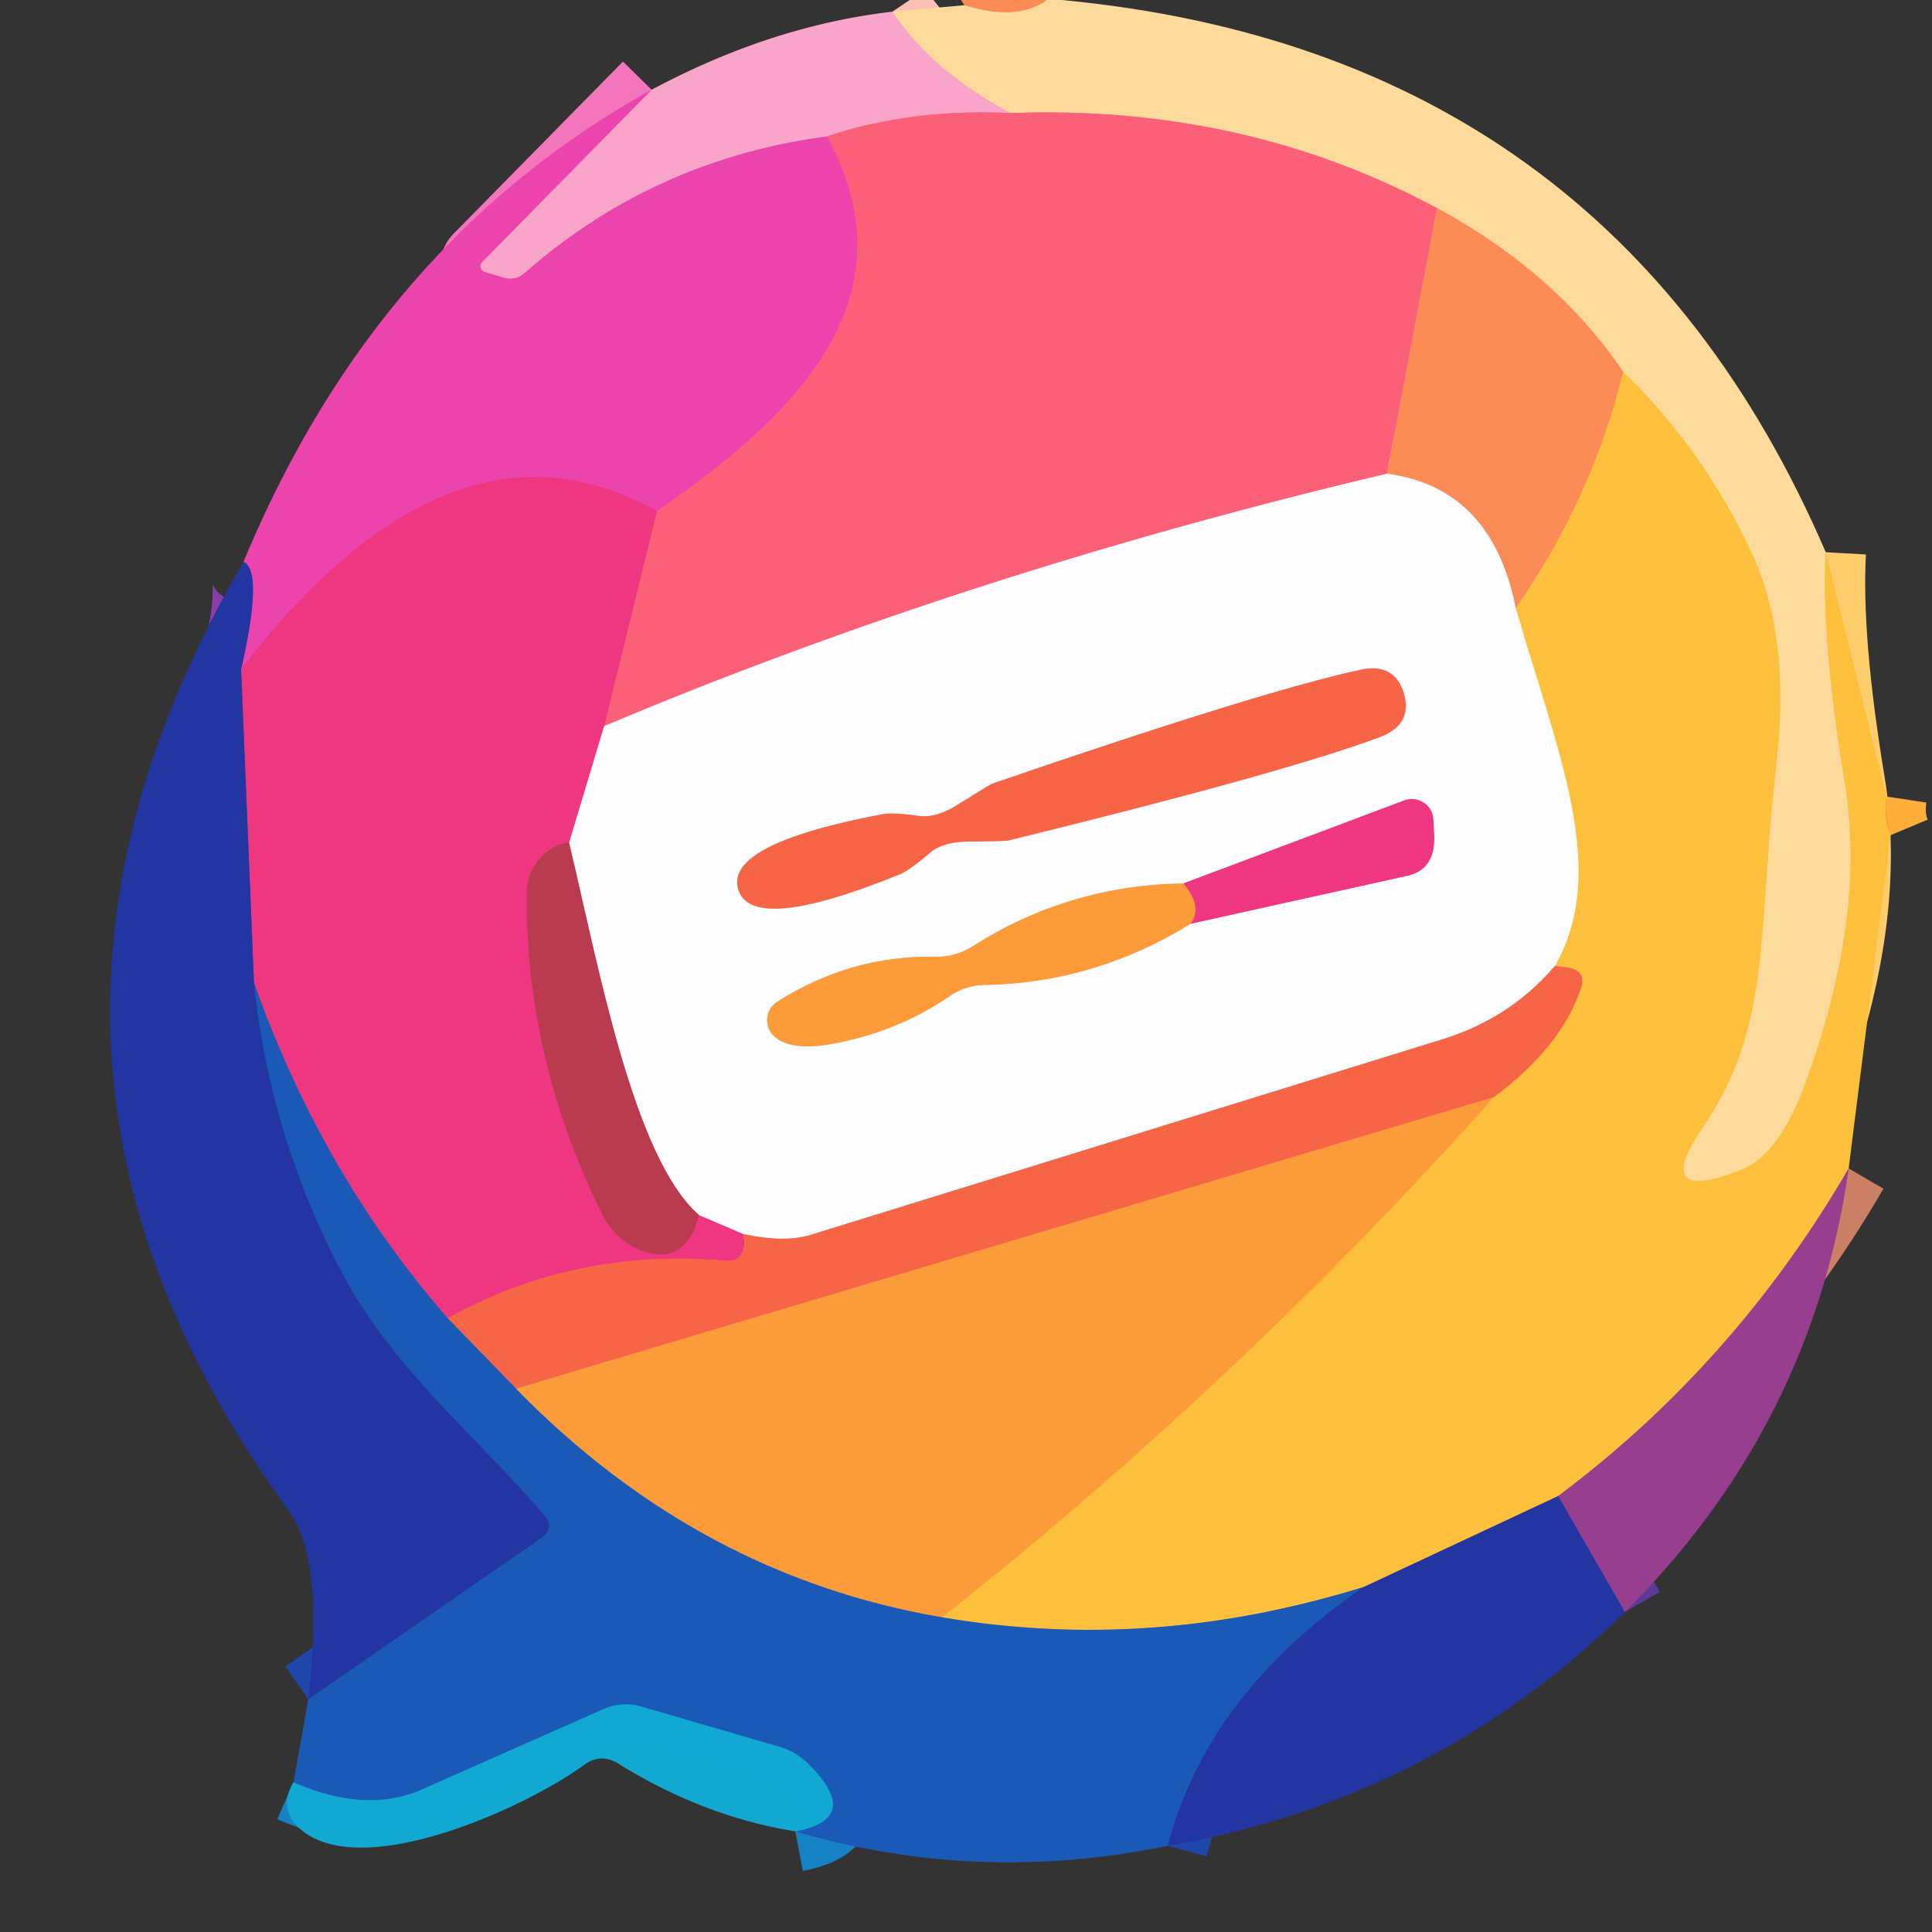
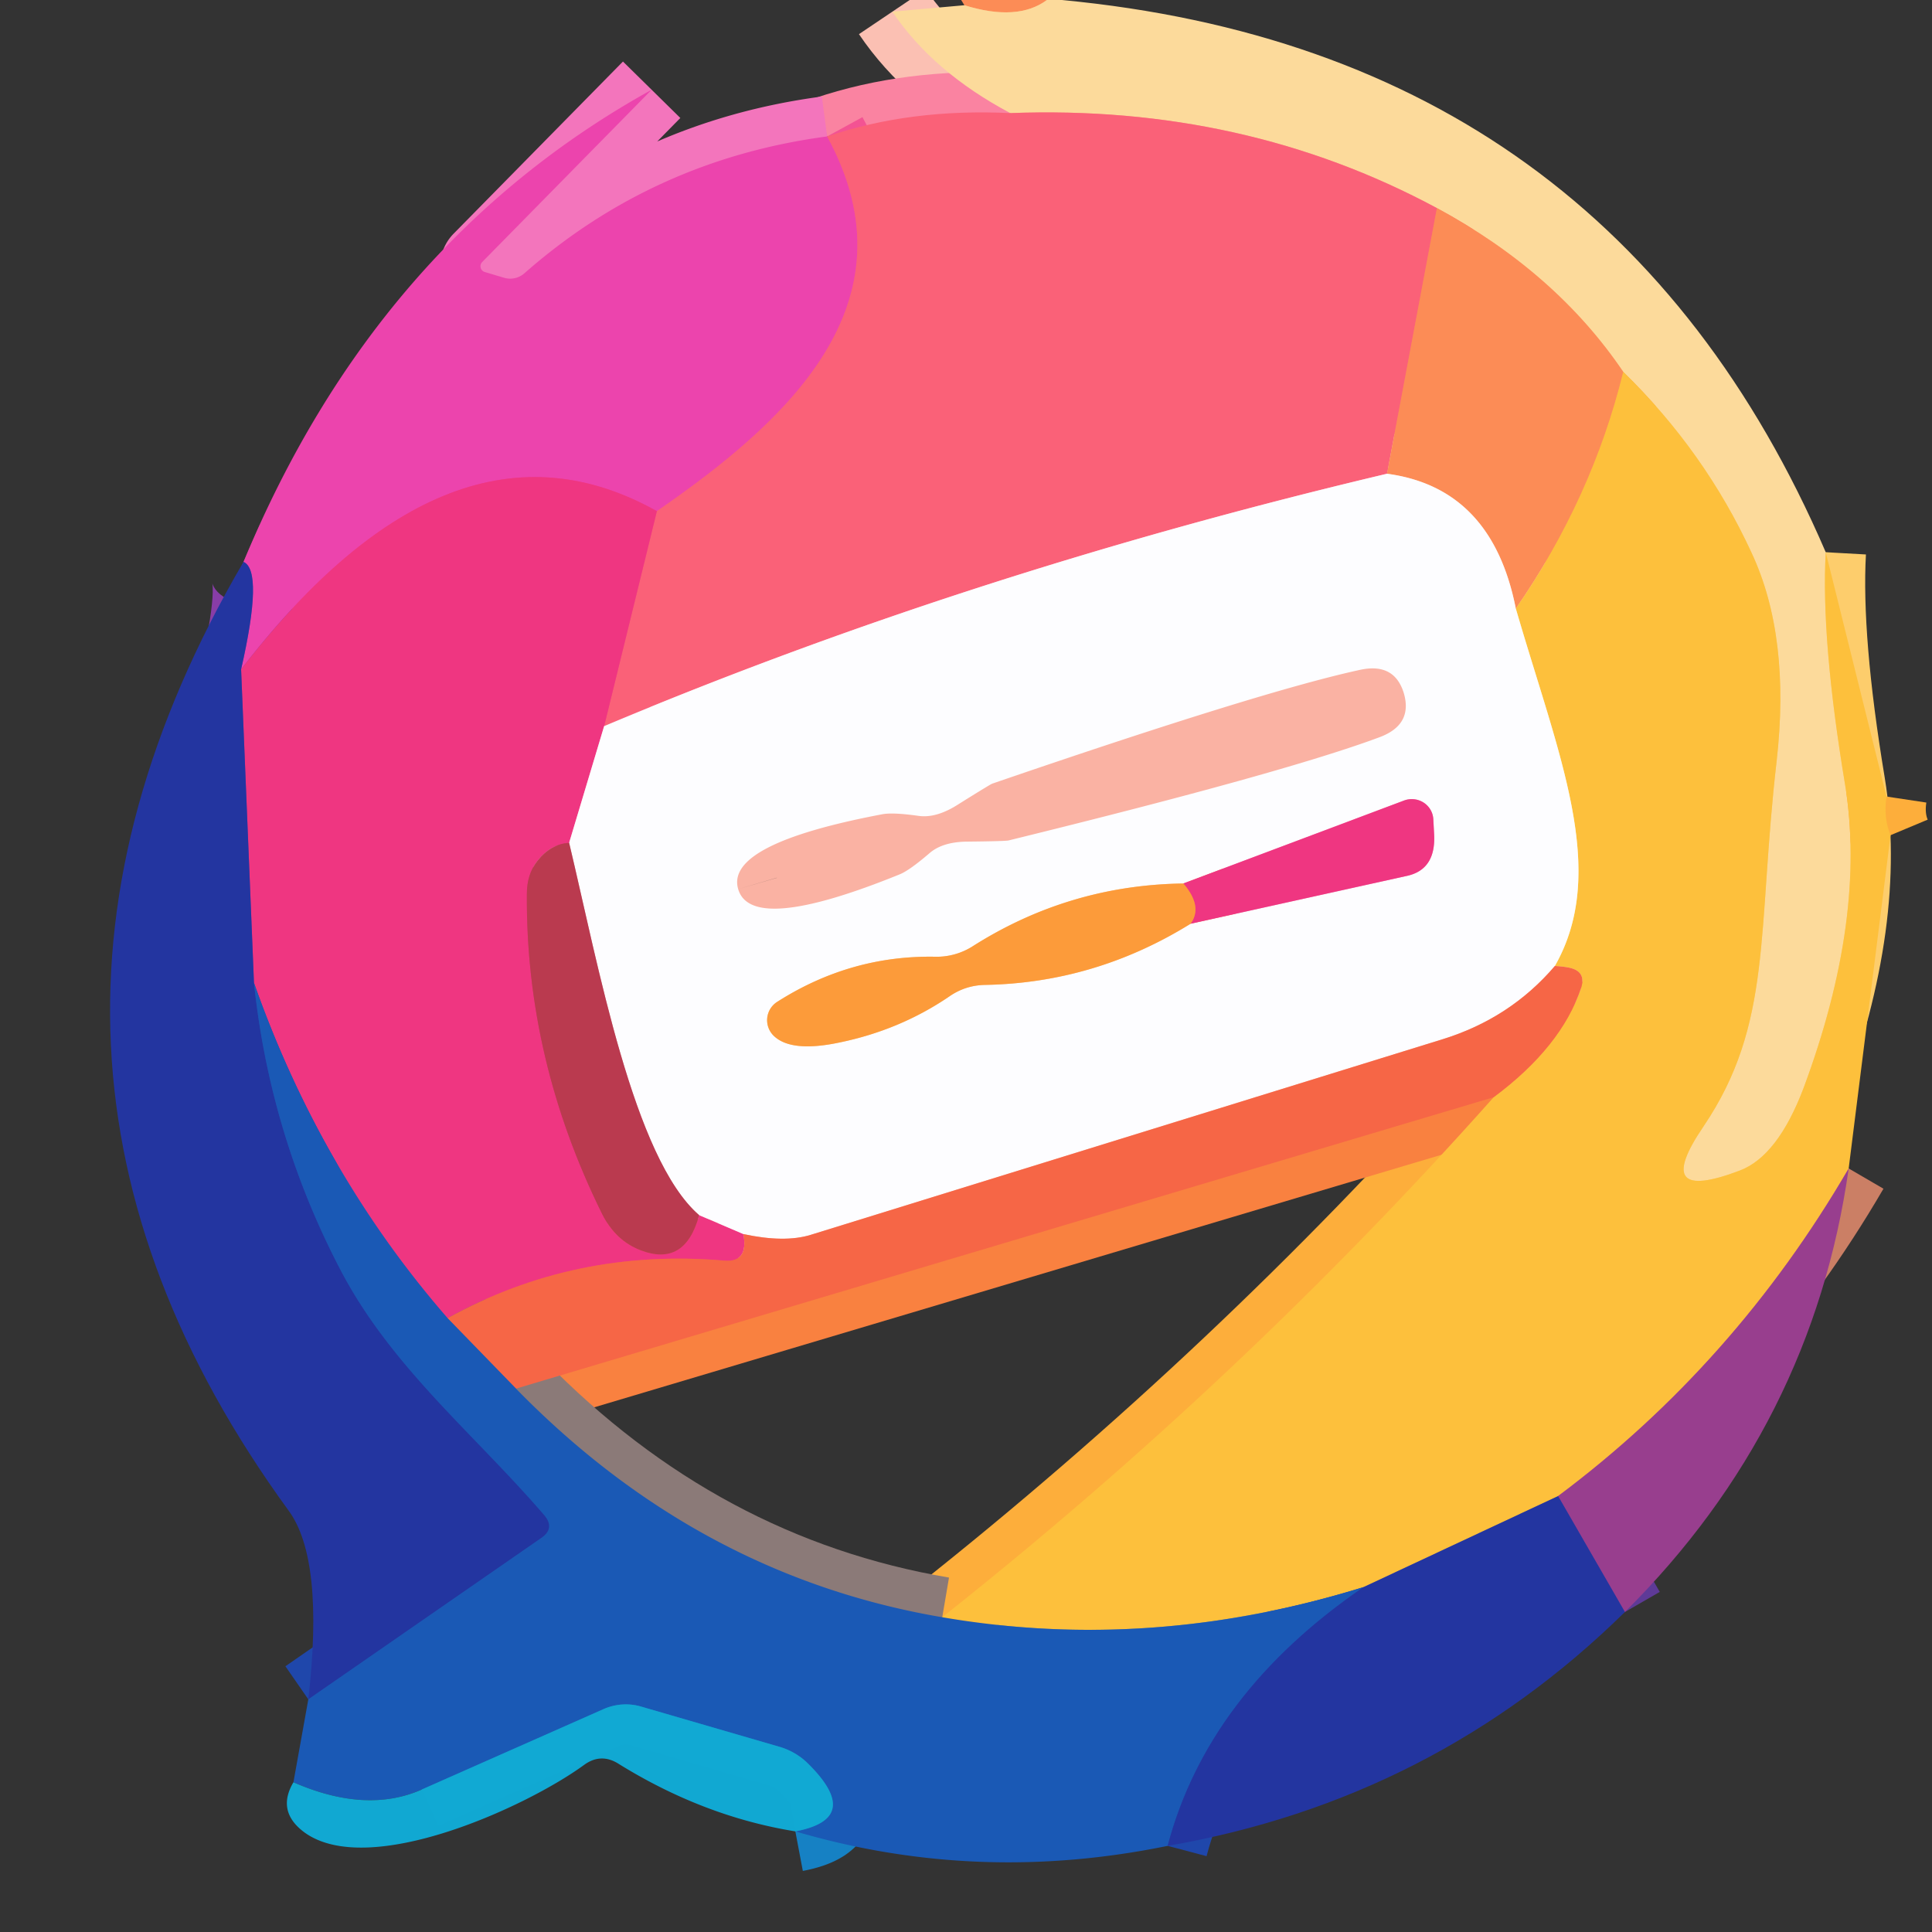
<svg xmlns="http://www.w3.org/2000/svg" version="1.1" viewBox="0.00 0.00 48.00 48.00">
  <rect x="0.00" y="0.00" width="48.00" height="48.00" fill="#333333" stroke="none" />
  <g stroke-width="2.00" fill="none" stroke-linecap="butt">
    <path stroke="#fcb379" vector-effect="non-scaling-stroke" d="   M 26.01 0.00   Q 25.28 0.54 23.96 0.13" />
    <path stroke="#fdcd6c" vector-effect="non-scaling-stroke" d="   M 45.36 13.72   Q 45.24 15.88 45.84 19.49   Q 46.38 22.81 44.81 27.03   Q 44.17 28.72 43.23 29.08   Q 41.00 29.93 42.32 27.99   C 44.05 25.43 43.65 23.15 44.14 18.91   Q 44.49 15.82 43.52 13.74   Q 42.36 11.22 40.33 9.24" />
    <path stroke="#fcb379" vector-effect="non-scaling-stroke" d="   M 40.33 9.24   Q 38.66 6.77 35.70 5.17" />
    <path stroke="#fb9e8a" vector-effect="non-scaling-stroke" d="   M 35.70 5.17   Q 30.90 2.59 25.10 2.81" />
    <path stroke="#fbc0b3" vector-effect="non-scaling-stroke" d="   M 25.10 2.81   Q 23.18 1.79 22.17 0.29" />
    <path stroke="#fa83a1" vector-effect="non-scaling-stroke" d="   M 25.10 2.81   Q 22.62 2.69 20.55 3.39" />
    <path stroke="#f375bc" vector-effect="non-scaling-stroke" d="   M 20.55 3.39   Q 16.25 3.96 13.04 6.78   A 0.54 0.53 -57.2 0 1 12.52 6.90   L 12.05 6.76   A 0.15 0.15 0.0 0 1 11.98 6.51   L 16.19 2.23" />
    <path stroke="#f35393" vector-effect="non-scaling-stroke" d="   M 20.55 3.39   C 22.83 7.56 19.49 10.51 16.32 12.70" />
    <path stroke="#ee3d97" vector-effect="non-scaling-stroke" d="   M 16.32 12.70   Q 11.22 9.84 5.99 16.63" />
    <path stroke="#883da7" vector-effect="non-scaling-stroke" d="   M 5.99 16.63   Q 6.55 14.18 6.05 13.96" />
    <path stroke="#fb7767" vector-effect="non-scaling-stroke" d="   M 35.70 5.17   L 34.46 11.77" />
    <path stroke="#fcafbc" vector-effect="non-scaling-stroke" d="   M 34.46 11.77   Q 24.07 14.23 15.01 18.04" />
    <path stroke="#f54c7d" vector-effect="non-scaling-stroke" d="   M 15.01 18.04   L 16.32 12.70" />
    <path stroke="#fda649" vector-effect="non-scaling-stroke" d="   M 40.33 9.24   Q 39.56 12.37 37.66 15.12" />
    <path stroke="#fdc5ab" vector-effect="non-scaling-stroke" d="   M 37.66 15.12   Q 37.07 12.12 34.46 11.77" />
    <path stroke="#fdae3b" vector-effect="non-scaling-stroke" d="   M 46.87 19.79   Q 46.79 20.32 46.97 20.75" />
    <path stroke="#cb7f65" vector-effect="non-scaling-stroke" d="   M 45.93 29.03   Q 43.10 33.89 38.71 37.17" />
    <path stroke="#907b6e" vector-effect="non-scaling-stroke" d="   M 38.71 37.17   L 33.88 39.43" />
    <path stroke="#8c8d79" vector-effect="non-scaling-stroke" d="   M 33.88 39.43   Q 28.59 41.07 23.41 40.18" />
    <path stroke="#fdae3b" vector-effect="non-scaling-stroke" d="   M 23.41 40.18   Q 30.89 34.25 37.11 27.26" />
    <path stroke="#fa9341" vector-effect="non-scaling-stroke" d="   M 37.11 27.26   Q 38.79 26.01 39.28 24.55   Q 39.42 24.13 38.98 24.04   Q 38.83 24.01 38.63 24.00" />
    <path stroke="#fddf9e" vector-effect="non-scaling-stroke" d="   M 38.63 24.00   C 39.98 21.63 38.72 18.77 37.66 15.12" />
    <path stroke="#f69ac0" vector-effect="non-scaling-stroke" d="   M 15.01 18.04   L 14.14 20.94" />
    <path stroke="#d53868" vector-effect="non-scaling-stroke" d="   M 14.14 20.94   Q 13.68 20.97 13.35 21.39   Q 13.09 21.72 13.09 22.21   Q 13.06 26.32 14.96 30.16   Q 15.29 30.82 15.91 31.06   Q 17.02 31.49 17.37 30.19" />
    <path stroke="#f69ac0" vector-effect="non-scaling-stroke" d="   M 17.37 30.19   L 18.47 30.66" />
    <path stroke="#f34e64" vector-effect="non-scaling-stroke" d="   M 18.47 30.66   Q 18.60 31.37 18.00 31.32   Q 14.28 31.00 11.12 32.75" />
    <path stroke="#85489b" vector-effect="non-scaling-stroke" d="   M 11.12 32.75   Q 7.97 29.13 6.31 24.42" />
    <path stroke="#893691" vector-effect="non-scaling-stroke" d="   M 6.31 24.42   L 5.99 16.63" />
    <path stroke="#fab2a3" vector-effect="non-scaling-stroke" d="   M 38.63 24.00   Q 37.52 25.30 35.84 25.82   Q 27.99 28.25 20.14 30.68   Q 19.49 30.88 18.47 30.66" />
    <path stroke="#dc9ca7" vector-effect="non-scaling-stroke" d="   M 17.37 30.19   C 15.74 28.78 14.87 24.00 14.14 20.94" />
    <path stroke="#fab2a3" vector-effect="non-scaling-stroke" d="   M 18.34 22.09   Q 18.67 23.22 22.36 21.72   Q 22.60 21.62 23.09 21.20   Q 23.41 20.92 24.01 20.91   Q 24.99 20.90 25.06 20.88   Q 31.94 19.19 34.29 18.31   Q 35.10 18.00 34.88 17.23   Q 34.65 16.46 33.80 16.64   Q 31.35 17.17 24.65 19.47   Q 24.58 19.50 23.75 20.02   Q 23.24 20.33 22.82 20.27   Q 22.18 20.18 21.92 20.23   Q 18.01 20.97 18.34 22.09" />
    <path stroke="#fdcc9d" vector-effect="non-scaling-stroke" d="   M 29.40 21.95   Q 26.55 21.99 24.15 23.52   A 1.68 1.65 -59.9 0 1 23.24 23.77   Q 21.13 23.73 19.31 24.89   A 0.54 0.54 0.0 0 0 19.24 25.75   Q 19.68 26.15 20.86 25.90   Q 22.36 25.59 23.58 24.76   Q 23.98 24.48 24.47 24.47   Q 27.21 24.42 29.58 22.95" />
    <path stroke="#f69ac0" vector-effect="non-scaling-stroke" d="   M 29.58 22.95   L 34.96 21.76   Q 35.68 21.60 35.63 20.72   L 35.61 20.35   A 0.54 0.53 -12.1 0 0 34.88 19.89   L 29.40 21.95" />
    <path stroke="#f6695e" vector-effect="non-scaling-stroke" d="   M 29.58 22.95   Q 29.89 22.52 29.40 21.95" />
    <path stroke="#1f47ab" vector-effect="non-scaling-stroke" d="   M 6.31 24.42   Q 6.71 28.22 8.48 31.59   C 9.75 33.99 11.78 35.62 13.52 37.64   Q 13.80 37.97 13.45 38.21   L 7.66 42.22" />
    <path stroke="#f98140" vector-effect="non-scaling-stroke" d="   M 37.11 27.26   L 12.82 34.50" />
    <path stroke="#88607e" vector-effect="non-scaling-stroke" d="   M 12.82 34.50   L 11.12 32.75" />
    <path stroke="#8b7a78" vector-effect="non-scaling-stroke" d="   M 12.82 34.50   Q 17.36 39.15 23.41 40.18" />
    <path stroke="#1f47ab" vector-effect="non-scaling-stroke" d="   M 33.88 39.43   Q 30.01 42.08 29.01 45.86" />
-     <path stroke="#1681c4" vector-effect="non-scaling-stroke" d="   M 19.76 45.50   Q 21.45 45.18 20.08 43.82   A 1.68 1.65 -14.0 0 0 19.37 43.40   L 15.93 42.40   A 1.38 1.34 -47.7 0 0 15.00 42.46   Q 12.74 43.46 10.48 44.46   Q 9.10 45.07 7.29 44.28" />
+     <path stroke="#1681c4" vector-effect="non-scaling-stroke" d="   M 19.76 45.50   Q 21.45 45.18 20.08 43.82   A 1.68 1.65 -14.0 0 0 19.37 43.40   L 15.93 42.40   A 1.38 1.34 -47.7 0 0 15.00 42.46   Q 12.74 43.46 10.48 44.46   " />
    <path stroke="#5e3a97" vector-effect="non-scaling-stroke" d="   M 40.37 40.05   L 38.71 37.17" />
  </g>
  <path fill="#fc8c56" d="   M 26.01 0.00   Q 25.28 0.54 23.96 0.13   Q 23.92 0.06 23.88 0.00   L 26.01 0.00   Z" />
  <path fill="#fcda9b" d="   M 26.38 0.00   Q 40.01 1.29 45.36 13.72   Q 45.24 15.88 45.84 19.49   Q 46.38 22.81 44.81 27.03   Q 44.17 28.72 43.23 29.08   Q 41.00 29.93 42.32 27.99   C 44.05 25.43 43.65 23.15 44.14 18.91   Q 44.49 15.82 43.52 13.74   Q 42.36 11.22 40.33 9.24   Q 38.66 6.77 35.70 5.17   Q 30.90 2.59 25.10 2.81   Q 23.18 1.79 22.17 0.29   L 23.96 0.13   Q 25.28 0.54 26.01 0.00   L 26.38 0.00   Z" />
-   <path fill="#f9a5ca" d="   M 22.17 0.29   Q 23.18 1.79 25.10 2.81   Q 22.62 2.69 20.55 3.39   Q 16.25 3.96 13.04 6.78   A 0.54 0.53 -57.2 0 1 12.52 6.90   L 12.05 6.76   A 0.15 0.15 0.0 0 1 11.98 6.51   L 16.19 2.23   Q 19.16 0.64 22.17 0.29   Z" />
  <path fill="#ec44ad" d="   M 16.19 2.23   L 11.98 6.51   A 0.15 0.15 0.0 0 0 12.05 6.76   L 12.52 6.90   A 0.54 0.53 -57.2 0 0 13.04 6.78   Q 16.25 3.96 20.55 3.39   C 22.83 7.56 19.49 10.51 16.32 12.70   Q 11.22 9.84 5.99 16.63   Q 6.55 14.18 6.05 13.96   Q 9.34 6.02 16.19 2.23   Z" />
  <path fill="#fa6178" d="   M 25.10 2.81   Q 30.90 2.59 35.70 5.17   L 34.46 11.77   Q 24.07 14.23 15.01 18.04   L 16.32 12.70   C 19.49 10.51 22.83 7.56 20.55 3.39   Q 22.62 2.69 25.10 2.81   Z" />
  <path fill="#fc8c56" d="   M 40.33 9.24   Q 39.56 12.37 37.66 15.12   Q 37.07 12.12 34.46 11.77   L 35.70 5.17   Q 38.66 6.77 40.33 9.24   Z" />
  <path fill="#fdc03c" d="   M 45.36 13.72   L 46.87 19.79   Q 46.79 20.32 46.97 20.75   L 45.93 29.03   Q 43.10 33.89 38.71 37.17   L 33.88 39.43   Q 28.59 41.07 23.41 40.18   Q 30.89 34.25 37.11 27.26   Q 38.79 26.01 39.28 24.55   Q 39.42 24.13 38.98 24.04   Q 38.83 24.01 38.63 24.00   C 39.98 21.63 38.72 18.77 37.66 15.12   Q 39.56 12.37 40.33 9.24   Q 42.36 11.22 43.52 13.74   Q 44.49 15.82 44.14 18.91   C 43.65 23.15 44.05 25.43 42.32 27.99   Q 41.00 29.93 43.23 29.08   Q 44.17 28.72 44.81 27.03   Q 46.38 22.81 45.84 19.49   Q 45.24 15.88 45.36 13.72   Z" />
  <path fill="#ef3681" d="   M 16.32 12.70   L 15.01 18.04   L 14.14 20.94   Q 13.68 20.97 13.35 21.39   Q 13.09 21.72 13.09 22.21   Q 13.06 26.32 14.96 30.16   Q 15.29 30.82 15.91 31.06   Q 17.02 31.49 17.37 30.19   L 18.47 30.66   Q 18.60 31.37 18.00 31.32   Q 14.28 31.00 11.12 32.75   Q 7.97 29.13 6.31 24.42   L 5.99 16.63   Q 11.22 9.84 16.32 12.70   Z" />
  <path fill="#fdfdff" d="   M 34.46 11.77   Q 37.07 12.12 37.66 15.12   C 38.72 18.77 39.98 21.63 38.63 24.00   Q 37.52 25.30 35.84 25.82   Q 27.99 28.25 20.14 30.68   Q 19.49 30.88 18.47 30.66   L 17.37 30.19   C 15.74 28.78 14.87 24.00 14.14 20.94   L 15.01 18.04   Q 24.07 14.23 34.46 11.77   Z   M 18.34 22.09   Q 18.67 23.22 22.36 21.72   Q 22.60 21.62 23.09 21.20   Q 23.41 20.92 24.01 20.91   Q 24.99 20.90 25.06 20.88   Q 31.94 19.19 34.29 18.31   Q 35.10 18.00 34.88 17.23   Q 34.65 16.46 33.80 16.64   Q 31.35 17.17 24.65 19.47   Q 24.58 19.50 23.75 20.02   Q 23.24 20.33 22.82 20.27   Q 22.18 20.18 21.92 20.23   Q 18.01 20.97 18.34 22.09   Z   M 29.40 21.95   Q 26.55 21.99 24.15 23.52   A 1.68 1.65 -59.9 0 1 23.24 23.77   Q 21.13 23.73 19.31 24.89   A 0.54 0.54 0.0 0 0 19.24 25.75   Q 19.68 26.15 20.86 25.90   Q 22.36 25.59 23.58 24.76   Q 23.98 24.48 24.47 24.47   Q 27.21 24.42 29.58 22.95   L 34.96 21.76   Q 35.68 21.60 35.63 20.72   L 35.61 20.35   A 0.54 0.53 -12.1 0 0 34.88 19.89   L 29.40 21.95   Z" />
  <path fill="#2335a0" d="   M 5.99 16.63   L 6.31 24.42   Q 6.71 28.22 8.48 31.59   C 9.75 33.99 11.78 35.62 13.52 37.64   Q 13.80 37.97 13.45 38.21   L 7.66 42.22   Q 8.06 38.74 7.17 37.53   Q -1.10 26.18 6.05 13.96   Q 6.55 14.18 5.99 16.63   Z" />
-   <path fill="#f66646" d="   M 34.88 17.23   Q 35.10 18.00 34.29 18.31   Q 31.94 19.19 25.06 20.88   Q 24.99 20.90 24.01 20.91   Q 23.41 20.92 23.09 21.20   Q 22.60 21.62 22.36 21.72   Q 18.67 23.22 18.34 22.09   Q 18.01 20.97 21.92 20.23   Q 22.18 20.18 22.82 20.27   Q 23.24 20.33 23.75 20.02   Q 24.58 19.50 24.65 19.47   Q 31.35 17.17 33.80 16.64   Q 34.65 16.46 34.88 17.23   Z" />
  <path fill="#ef3681" d="   M 29.58 22.95   Q 29.89 22.52 29.40 21.95   L 34.88 19.89   A 0.54 0.53 -12.1 0 1 35.61 20.35   L 35.63 20.72   Q 35.68 21.60 34.96 21.76   L 29.58 22.95   Z" />
-   <path fill="#fc9b3a" d="   M 46.97 20.75   Q 46.79 20.32 46.87 19.79   Q 46.84 20.27 46.97 20.75   Z" />
  <path fill="#ba3a4f" d="   M 14.14 20.94   C 14.87 24.00 15.74 28.78 17.37 30.19   Q 17.02 31.49 15.91 31.06   Q 15.29 30.82 14.96 30.16   Q 13.06 26.32 13.09 22.21   Q 13.09 21.72 13.35 21.39   Q 13.68 20.97 14.14 20.94   Z" />
  <path fill="#fc9b3a" d="   M 29.40 21.95   Q 29.89 22.52 29.58 22.95   Q 27.21 24.42 24.47 24.47   Q 23.98 24.48 23.58 24.76   Q 22.36 25.59 20.86 25.90   Q 19.68 26.15 19.24 25.75   A 0.54 0.54 0.0 0 1 19.31 24.89   Q 21.13 23.73 23.24 23.77   A 1.68 1.65 -59.9 0 0 24.15 23.52   Q 26.55 21.99 29.40 21.95   Z" />
  <path fill="#f66646" d="   M 38.63 24.00   Q 38.83 24.01 38.98 24.04   Q 39.42 24.13 39.28 24.55   Q 38.79 26.01 37.11 27.26   L 12.82 34.50   L 11.12 32.75   Q 14.28 31.00 18.00 31.32   Q 18.60 31.37 18.47 30.66   Q 19.49 30.88 20.14 30.68   Q 27.99 28.25 35.84 25.82   Q 37.52 25.30 38.63 24.00   Z" />
  <path fill="#1a59b5" d="   M 11.12 32.75   L 12.82 34.50   Q 17.36 39.15 23.41 40.18   Q 28.59 41.07 33.88 39.43   Q 30.01 42.08 29.01 45.86   Q 24.28 46.83 19.76 45.50   Q 21.45 45.18 20.08 43.82   A 1.68 1.65 -14.0 0 0 19.37 43.40   L 15.93 42.40   A 1.38 1.34 -47.7 0 0 15.00 42.46   Q 12.74 43.46 10.48 44.46   Q 9.10 45.07 7.29 44.28   L 7.66 42.22   L 13.45 38.21   Q 13.80 37.97 13.52 37.64   C 11.78 35.62 9.75 33.99 8.48 31.59   Q 6.71 28.22 6.31 24.42   Q 7.97 29.13 11.12 32.75   Z" />
-   <path fill="#fc9b3a" d="   M 37.11 27.26   Q 30.89 34.25 23.41 40.18   Q 17.36 39.15 12.82 34.50   L 37.11 27.26   Z" />
  <path fill="#983e8e" d="   M 45.93 29.03   Q 45.03 35.41 40.37 40.05   L 38.71 37.17   Q 43.10 33.89 45.93 29.03   Z" />
  <path fill="#2335a0" d="   M 38.71 37.17   L 40.37 40.05   Q 35.63 44.71 29.01 45.86   Q 30.01 42.08 33.88 39.43   L 38.71 37.17   Z" />
  <path fill="#12a9d3" fill-opacity="0.996" d="   M 19.76 45.50   Q 17.47 45.13 15.35 43.81   Q 14.92 43.55 14.51 43.85   C 13.07 44.90 9.17 46.68 7.57 45.53   Q 6.86 45.01 7.29 44.28   Q 9.10 45.07 10.48 44.46   Q 12.74 43.46 15.00 42.46   A 1.38 1.34 -47.7 0 1 15.93 42.40   L 19.37 43.40   A 1.68 1.65 -14.0 0 1 20.08 43.82   Q 21.45 45.18 19.76 45.50   Z" />
</svg>